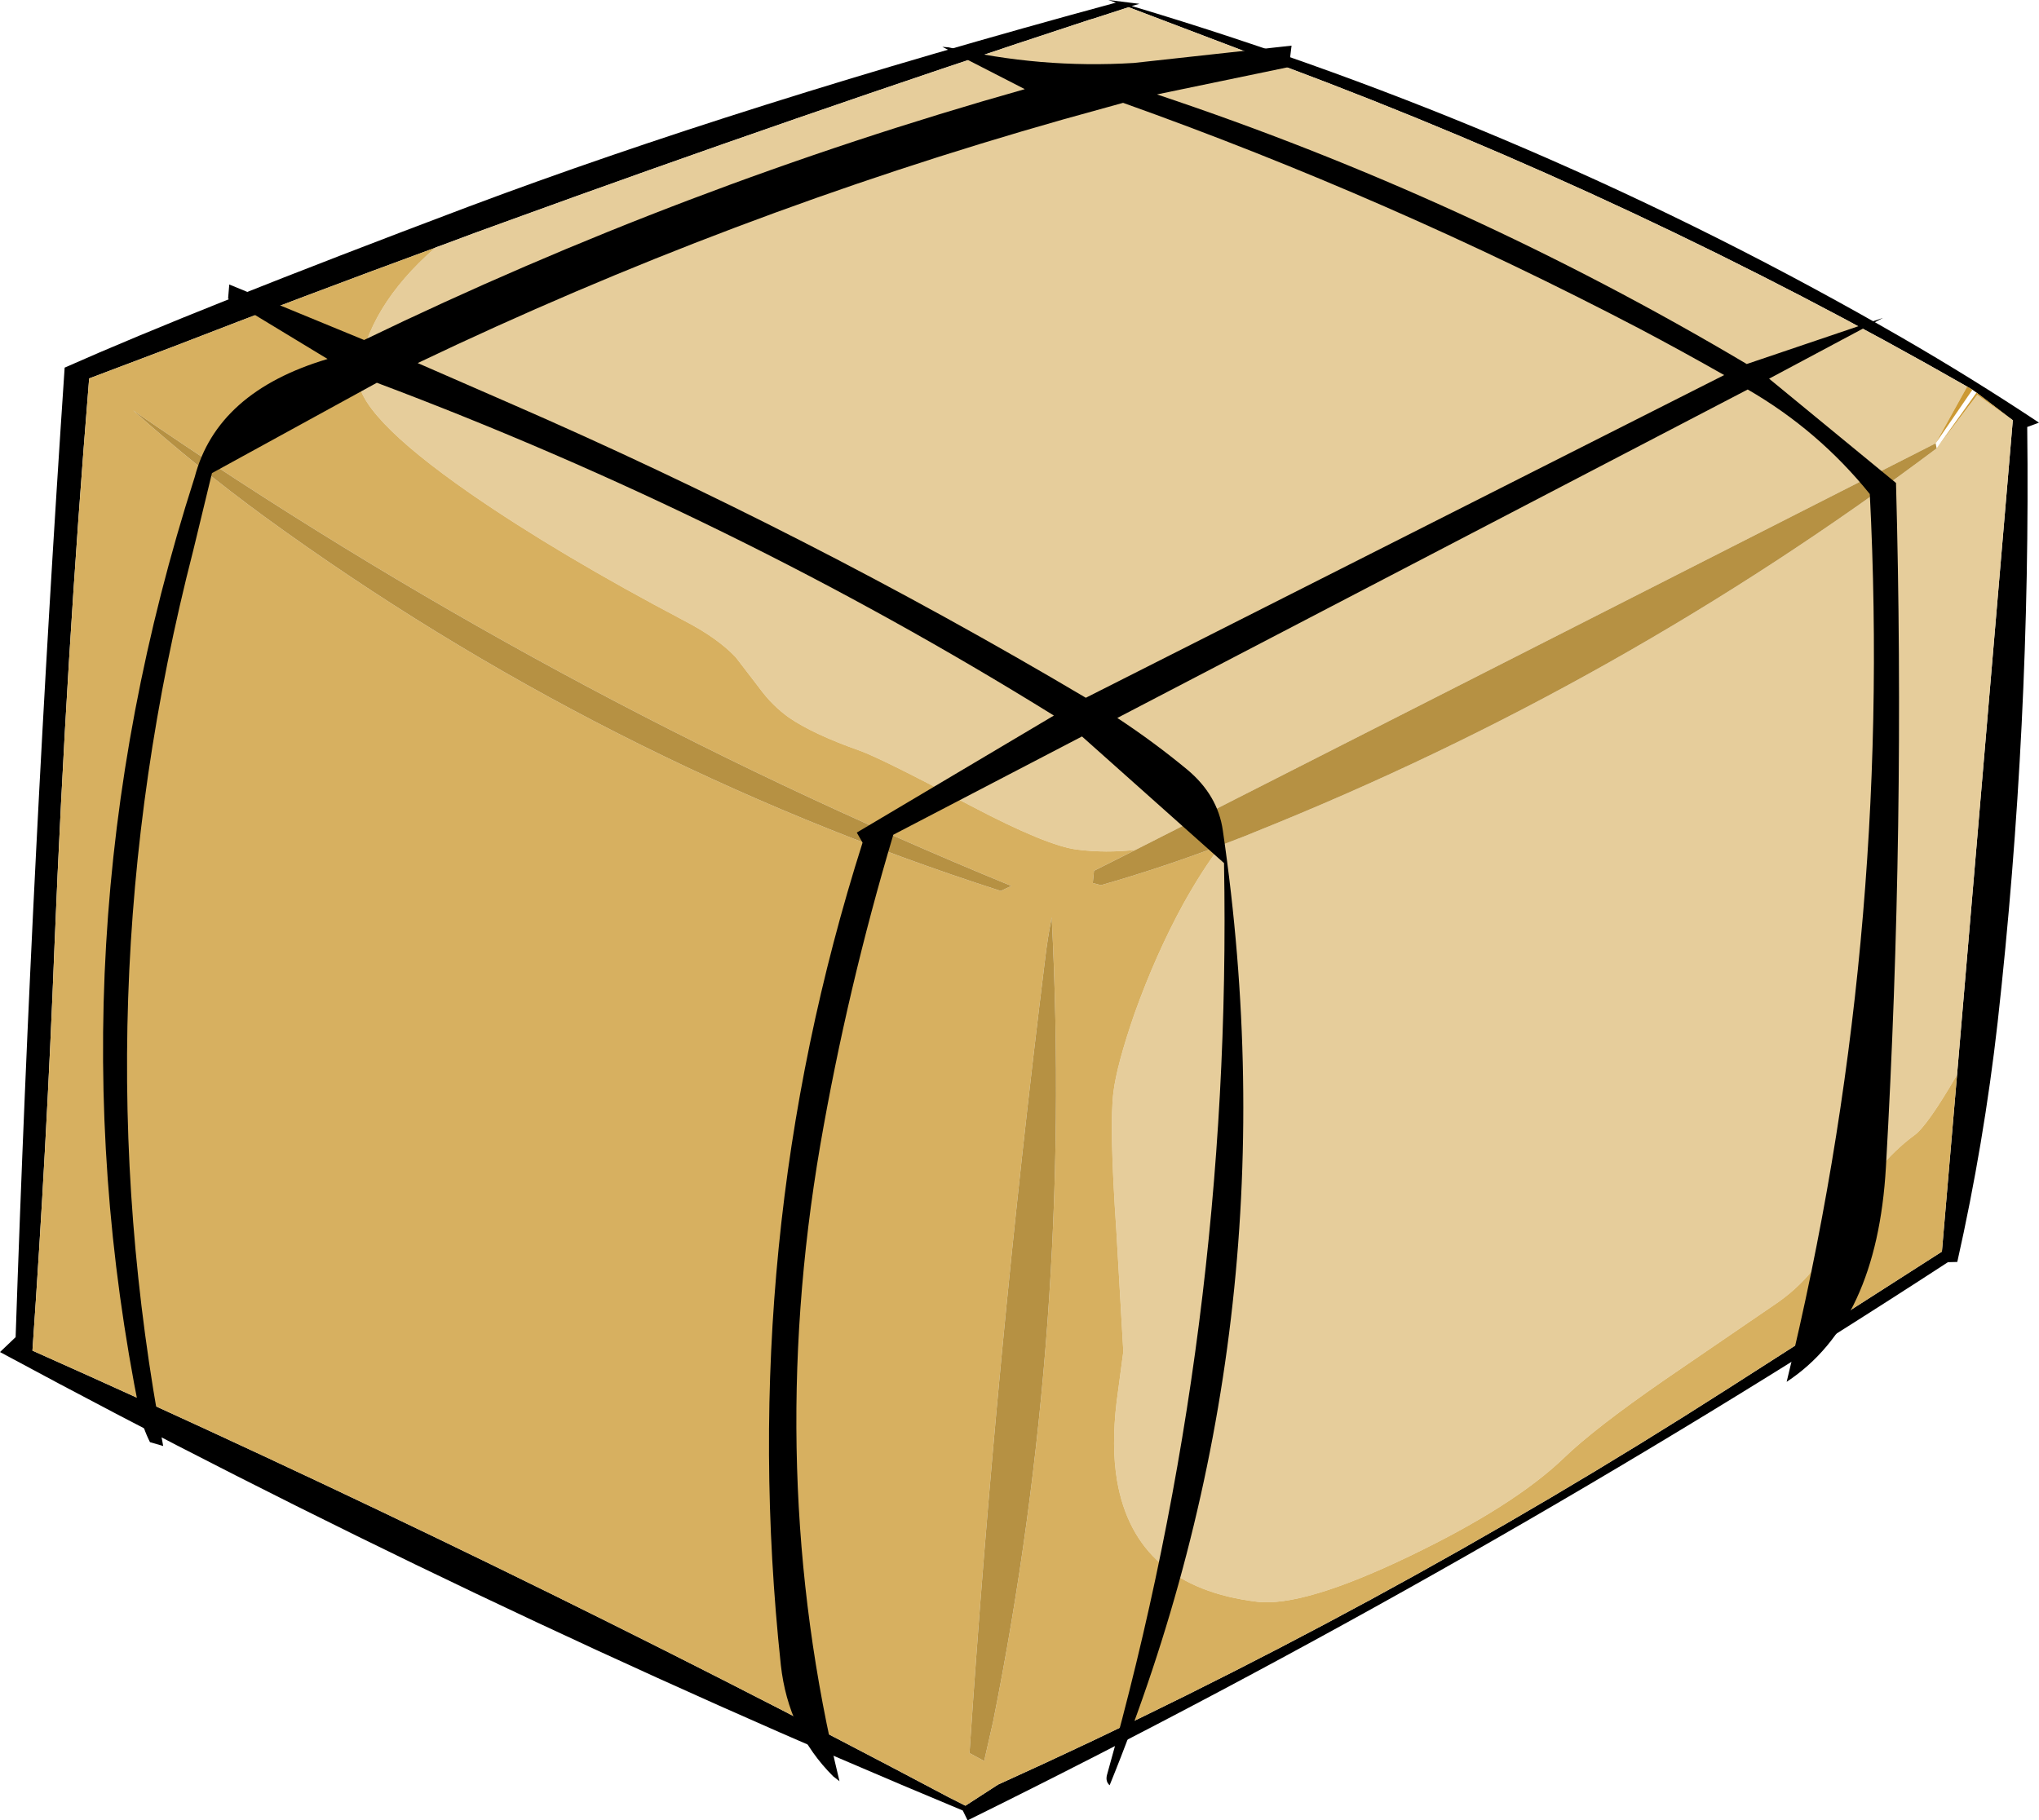
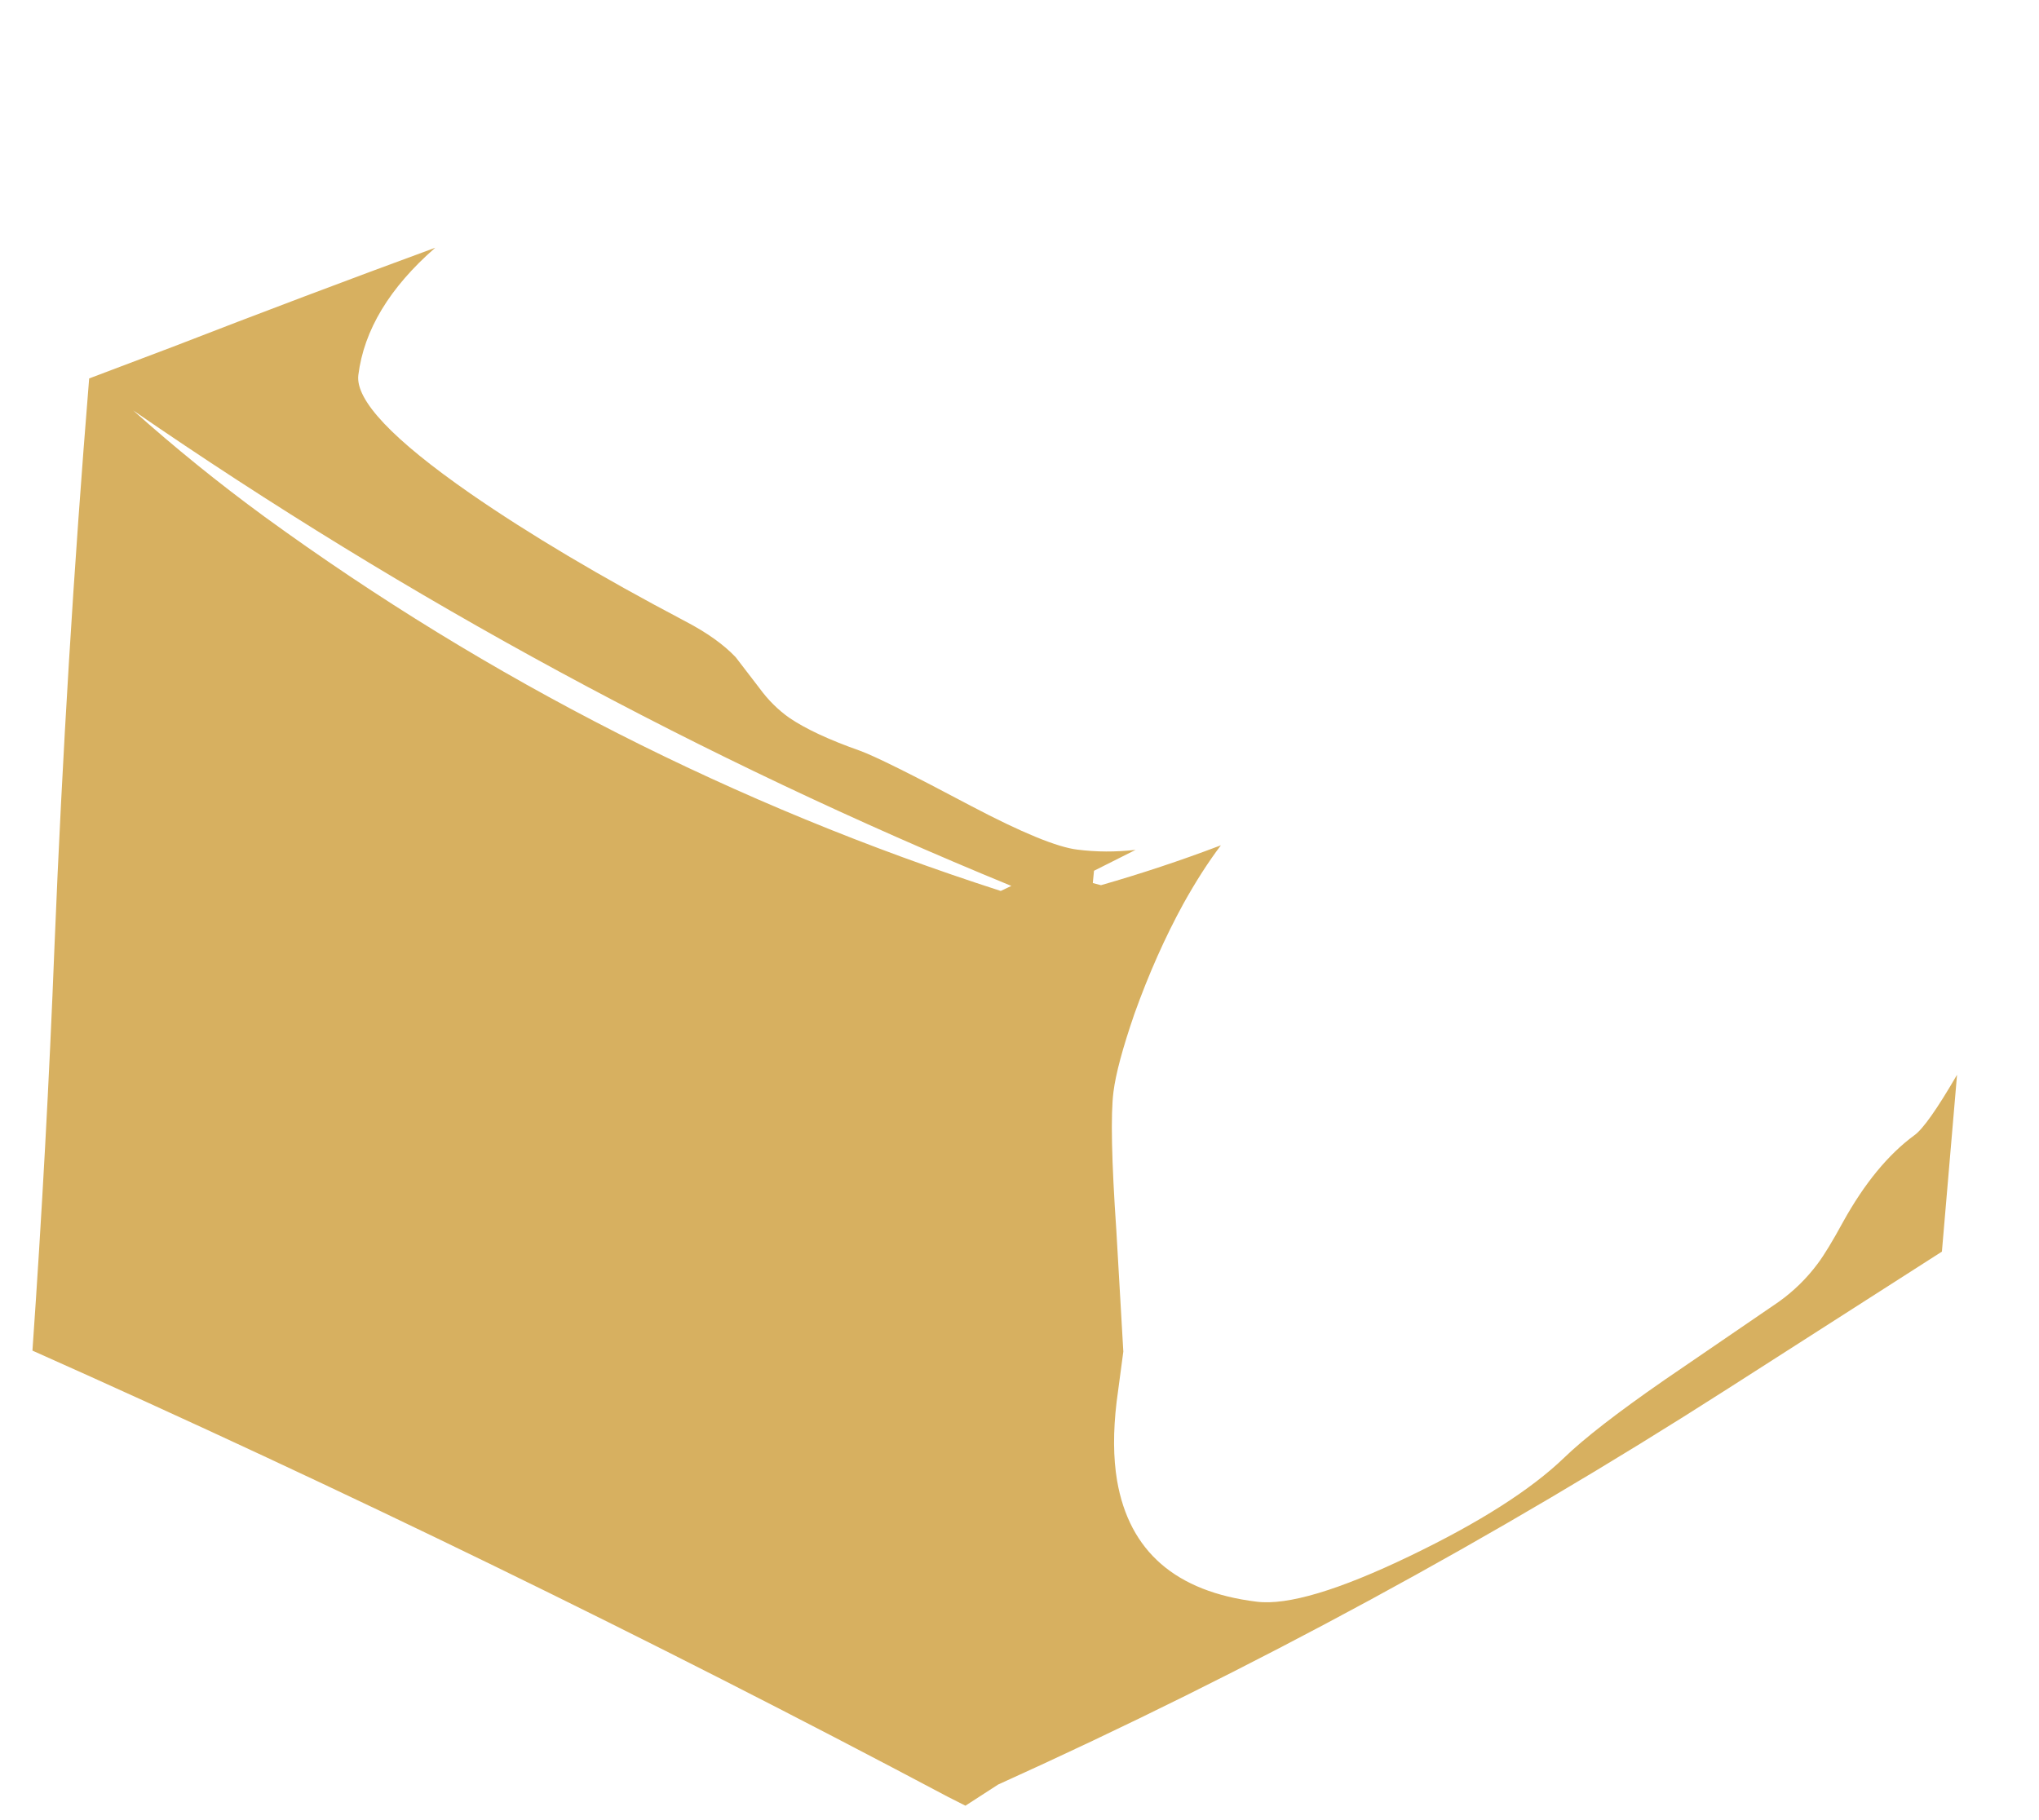
<svg xmlns="http://www.w3.org/2000/svg" height="378.8px" width="424.2px">
  <g transform="matrix(1.0, 0.0, 0.0, 1.0, 0.0, 0.0)">
-     <path d="M410.35 81.1 L409.25 80.45 Q341.0 41.4 267.05 13.75 L234.8 1.5 228.8 3.45 227.25 3.95 226.7 4.1 Q165.45 24.2 104.75 46.3 L98.7 48.5 91.6 51.15 90.6 51.5 90.55 51.55 Q63.2 61.6 36.0 72.15 L18.55 78.75 Q13.75 137.6 11.35 196.55 9.7 238.8 6.75 281.05 103.55 324.2 197.2 373.9 L200.85 375.75 207.65 371.35 Q286.7 335.6 359.5 288.95 L404.0 260.45 407.15 223.65 418.75 87.45 411.2 81.7 410.35 81.1 M421.75 88.85 Q422.5 150.8 415.6 212.7 412.75 237.9 407.2 262.6 L405.25 262.65 Q306.8 326.75 201.3 378.8 L200.3 376.75 Q97.85 334.15 0.0 281.35 L3.25 278.25 Q6.65 177.35 13.45 76.5 40.6 64.45 97.35 43.05 154.05 21.75 232.15 0.55 L230.6 0.0 237.05 0.8 235.45 1.25 Q319.7 26.4 395.65 70.25 410.2 78.65 424.2 87.95 L421.75 88.85" fill="#000000" fill-rule="evenodd" stroke="none" />
-     <path d="M418.75 87.45 L407.15 223.65 Q400.9 234.4 398.25 236.25 390.1 242.25 383.45 254.25 380.15 260.3 378.2 262.9 374.75 267.55 370.05 270.9 L346.15 287.25 Q331.65 297.3 325.4 303.35 315.0 313.35 293.4 323.75 271.1 334.5 261.45 333.3 236.2 330.2 232.4 308.1 231.2 301.0 232.3 291.75 L233.7 281.25 232.25 256.1 Q230.75 234.2 231.65 227.2 232.35 221.6 236.0 211.0 240.45 198.55 246.2 188.05 250.1 181.05 254.0 175.9 L258.95 174.0 261.15 173.1 Q337.15 142.65 402.9 93.3 L411.35 82.15 418.75 87.45 M90.55 51.55 L90.6 51.5 91.6 51.15 98.7 48.5 104.75 46.3 Q165.45 24.2 226.7 4.1 L227.25 3.95 228.8 3.45 234.8 1.5 267.05 13.75 Q341.0 41.4 409.25 80.45 L402.7 92.25 236.25 176.85 Q230.05 177.55 224.15 176.8 217.85 176.05 202.0 167.7 183.45 157.85 178.85 156.2 169.35 152.85 164.25 149.4 160.7 146.9 158.0 143.2 L153.05 136.75 Q149.3 132.8 142.6 129.3 116.2 115.4 97.85 102.7 73.6 85.85 74.55 78.05 76.3 64.0 90.55 51.55" fill="#e6cd9b" fill-rule="evenodd" stroke="none" />
-     <path d="M409.25 80.45 L410.35 81.1 402.7 92.25 409.25 80.45 M411.2 81.7 L418.75 87.45 411.35 82.15 402.9 93.3 411.2 81.7" fill="#cc9933" fill-rule="evenodd" stroke="none" />
-     <path d="M407.15 223.65 L404.0 260.45 359.5 288.95 Q286.7 335.6 207.65 371.35 L200.85 375.75 197.2 373.9 Q103.55 324.2 6.75 281.05 9.7 238.8 11.35 196.55 13.75 137.6 18.55 78.75 L36.0 72.15 Q63.2 61.6 90.55 51.55 76.3 64.0 74.55 78.05 73.6 85.85 97.85 102.7 116.2 115.4 142.6 129.3 149.3 132.8 153.05 136.75 L158.0 143.2 Q160.7 146.9 164.25 149.4 169.35 152.85 178.85 156.2 183.45 157.85 202.0 167.7 217.85 176.05 224.15 176.8 230.05 177.55 236.25 176.85 L227.6 181.2 227.35 183.75 229.05 184.2 Q241.6 180.6 253.6 176.05 L254.0 175.9 Q250.1 181.05 246.2 188.05 240.45 198.55 236.0 211.0 232.35 221.6 231.65 227.2 230.75 234.2 232.25 256.1 L233.7 281.25 232.3 291.75 Q231.2 301.0 232.4 308.1 236.2 330.2 261.45 333.3 271.1 334.5 293.4 323.75 315.0 313.35 325.4 303.35 331.65 297.3 346.15 287.25 L370.05 270.9 Q374.75 267.55 378.2 262.9 380.15 260.3 383.45 254.25 390.1 242.25 398.25 236.25 400.9 234.4 407.15 223.65 M204.75 366.45 L206.6 358.3 Q223.15 275.55 218.8 190.9 217.95 195.15 217.45 199.4 207.2 282.0 201.7 364.8 L204.75 366.45 M208.2 185.4 L210.4 184.35 Q113.85 144.75 27.7 85.4 40.8 97.1 55.0 107.5 125.35 158.7 208.2 185.4" fill="#d7b060" fill-rule="evenodd" stroke="none" />
-     <path d="M402.7 92.25 L402.9 93.3 Q337.15 142.65 261.15 173.1 L258.95 174.0 254.0 175.9 253.6 176.05 Q241.6 180.6 229.05 184.2 L227.35 183.75 227.6 181.2 236.25 176.85 402.7 92.25 M208.2 185.4 Q125.35 158.7 55.0 107.5 40.8 97.1 27.7 85.4 113.85 144.75 210.4 184.35 L208.2 185.4 M204.75 366.45 L201.7 364.8 Q207.2 282.0 217.45 199.4 217.95 195.15 218.8 190.9 223.15 275.55 206.6 358.3 L204.75 366.45" fill="#b69143" fill-rule="evenodd" stroke="none" />
-     <path d="M268.7 9.5 L235.9 13.1 Q216.4 14.3 197.35 9.85 L196.05 9.75 213.2 18.55 Q142.2 38.6 75.75 70.75 L47.7 59.2 47.45 62.15 68.15 74.7 Q45.15 81.55 40.5 99.3 9.35 196.35 29.1 294.1 29.7 297.1 31.2 300.1 L33.95 300.9 Q16.25 207.7 40.2 114.55 L44.1 98.45 78.4 79.65 Q152.65 107.55 219.25 148.9 L178.25 173.25 179.45 175.35 Q153.05 258.4 162.45 346.5 164.0 360.35 173.35 369.65 L174.65 370.65 Q159.0 306.35 170.65 238.3 176.3 205.65 185.85 173.7 L225.1 153.25 254.65 179.6 Q256.4 276.45 230.3 369.35 229.95 370.7 230.85 371.5 269.55 276.5 254.4 172.8 253.35 165.45 247.0 160.15 240.05 154.4 232.45 149.4 L363.6 81.05 Q378.3 89.55 389.0 102.8 393.8 196.85 371.7 287.55 390.5 275.15 392.35 242.9 396.4 171.75 394.45 100.5 L368.05 78.8 391.75 66.15 363.4 75.75 Q305.15 41.15 240.7 19.65 L268.15 13.95 268.7 9.5 M86.9 75.55 Q151.85 44.5 221.2 24.85 L233.65 21.4 Q289.15 41.2 341.2 68.45 350.0 73.1 358.7 78.05 L225.9 145.2 Q167.95 110.85 106.15 83.95 L86.9 75.55" fill="#000000" fill-rule="evenodd" stroke="none" />
+     <path d="M407.15 223.65 L404.0 260.45 359.5 288.95 Q286.7 335.6 207.65 371.35 L200.85 375.75 197.2 373.9 Q103.55 324.2 6.75 281.05 9.7 238.8 11.35 196.55 13.75 137.6 18.55 78.75 L36.0 72.15 Q63.2 61.6 90.55 51.55 76.3 64.0 74.55 78.05 73.6 85.85 97.85 102.7 116.2 115.4 142.6 129.3 149.3 132.8 153.05 136.75 L158.0 143.2 Q160.7 146.9 164.25 149.4 169.35 152.85 178.85 156.2 183.45 157.85 202.0 167.7 217.85 176.05 224.15 176.8 230.05 177.55 236.25 176.85 L227.6 181.2 227.35 183.75 229.05 184.2 Q241.6 180.6 253.6 176.05 L254.0 175.9 Q250.1 181.05 246.2 188.05 240.45 198.55 236.0 211.0 232.35 221.6 231.65 227.2 230.75 234.2 232.25 256.1 L233.7 281.25 232.3 291.75 Q231.2 301.0 232.4 308.1 236.2 330.2 261.45 333.3 271.1 334.5 293.4 323.75 315.0 313.35 325.4 303.35 331.65 297.3 346.15 287.25 L370.05 270.9 Q374.75 267.55 378.2 262.9 380.15 260.3 383.45 254.25 390.1 242.25 398.25 236.25 400.9 234.4 407.15 223.65 M204.75 366.45 L206.6 358.3 L204.75 366.45 M208.2 185.4 L210.4 184.35 Q113.85 144.75 27.7 85.4 40.8 97.1 55.0 107.5 125.35 158.7 208.2 185.4" fill="#d7b060" fill-rule="evenodd" stroke="none" />
  </g>
</svg>